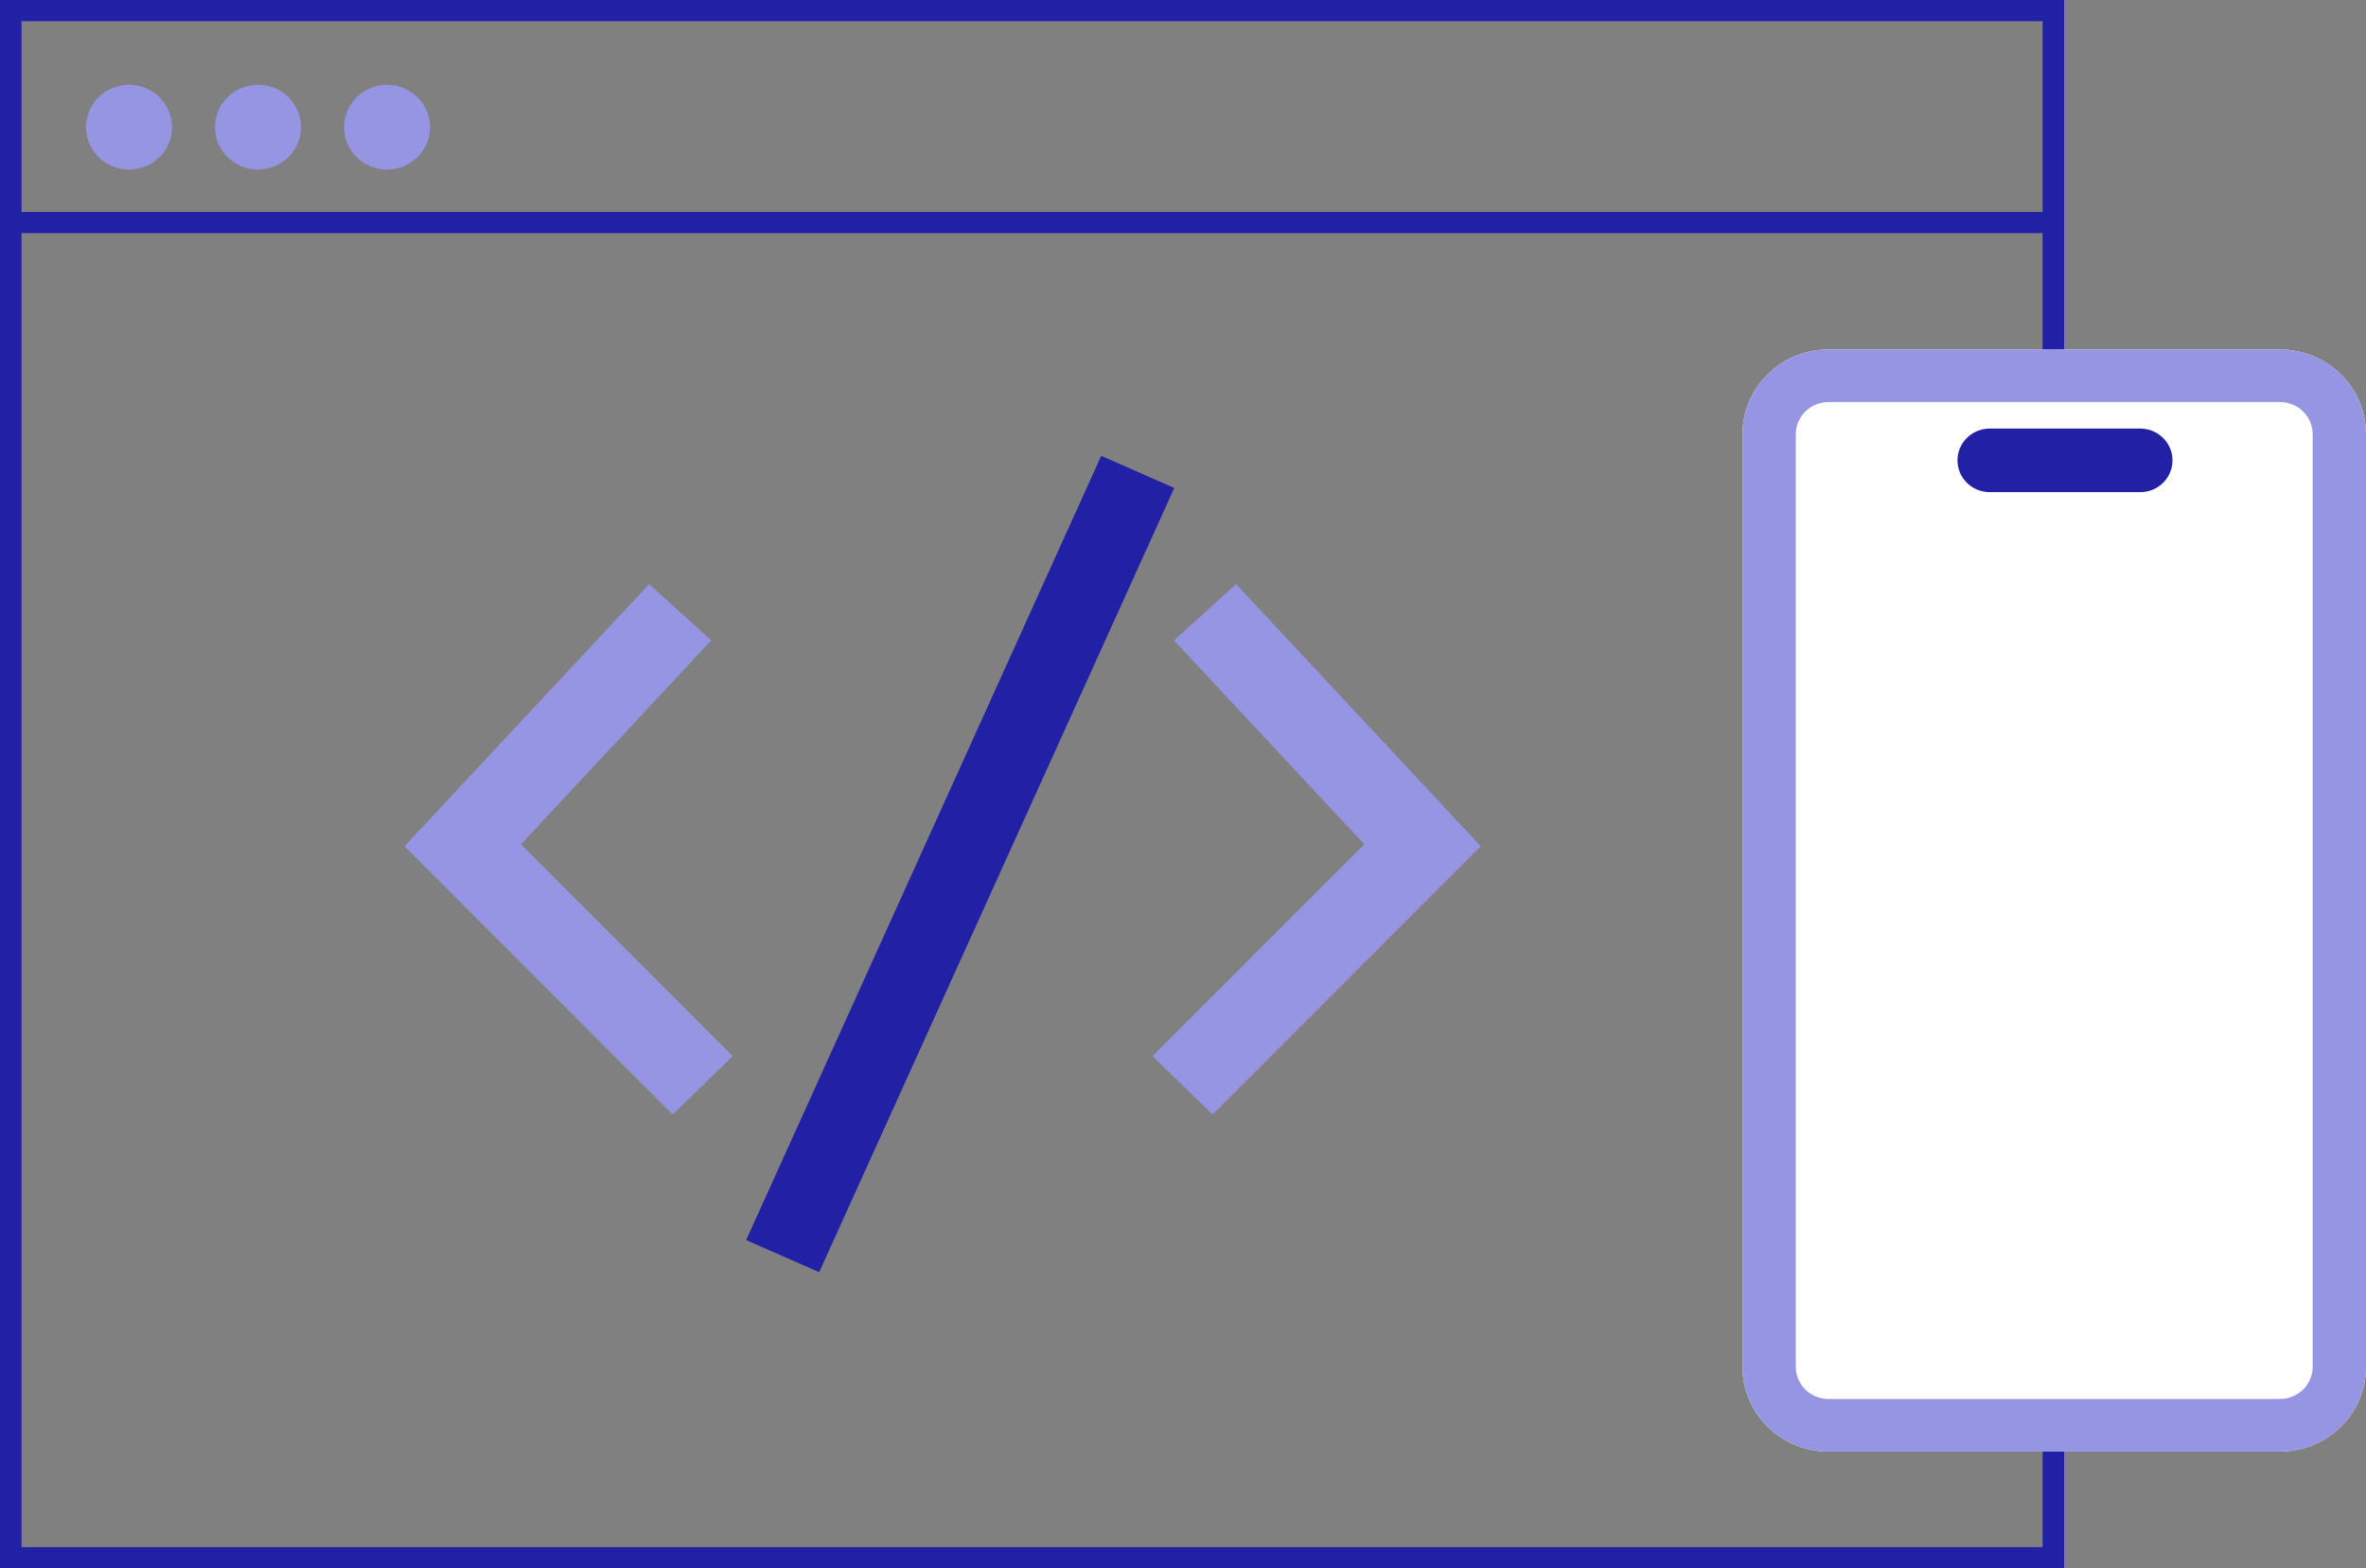
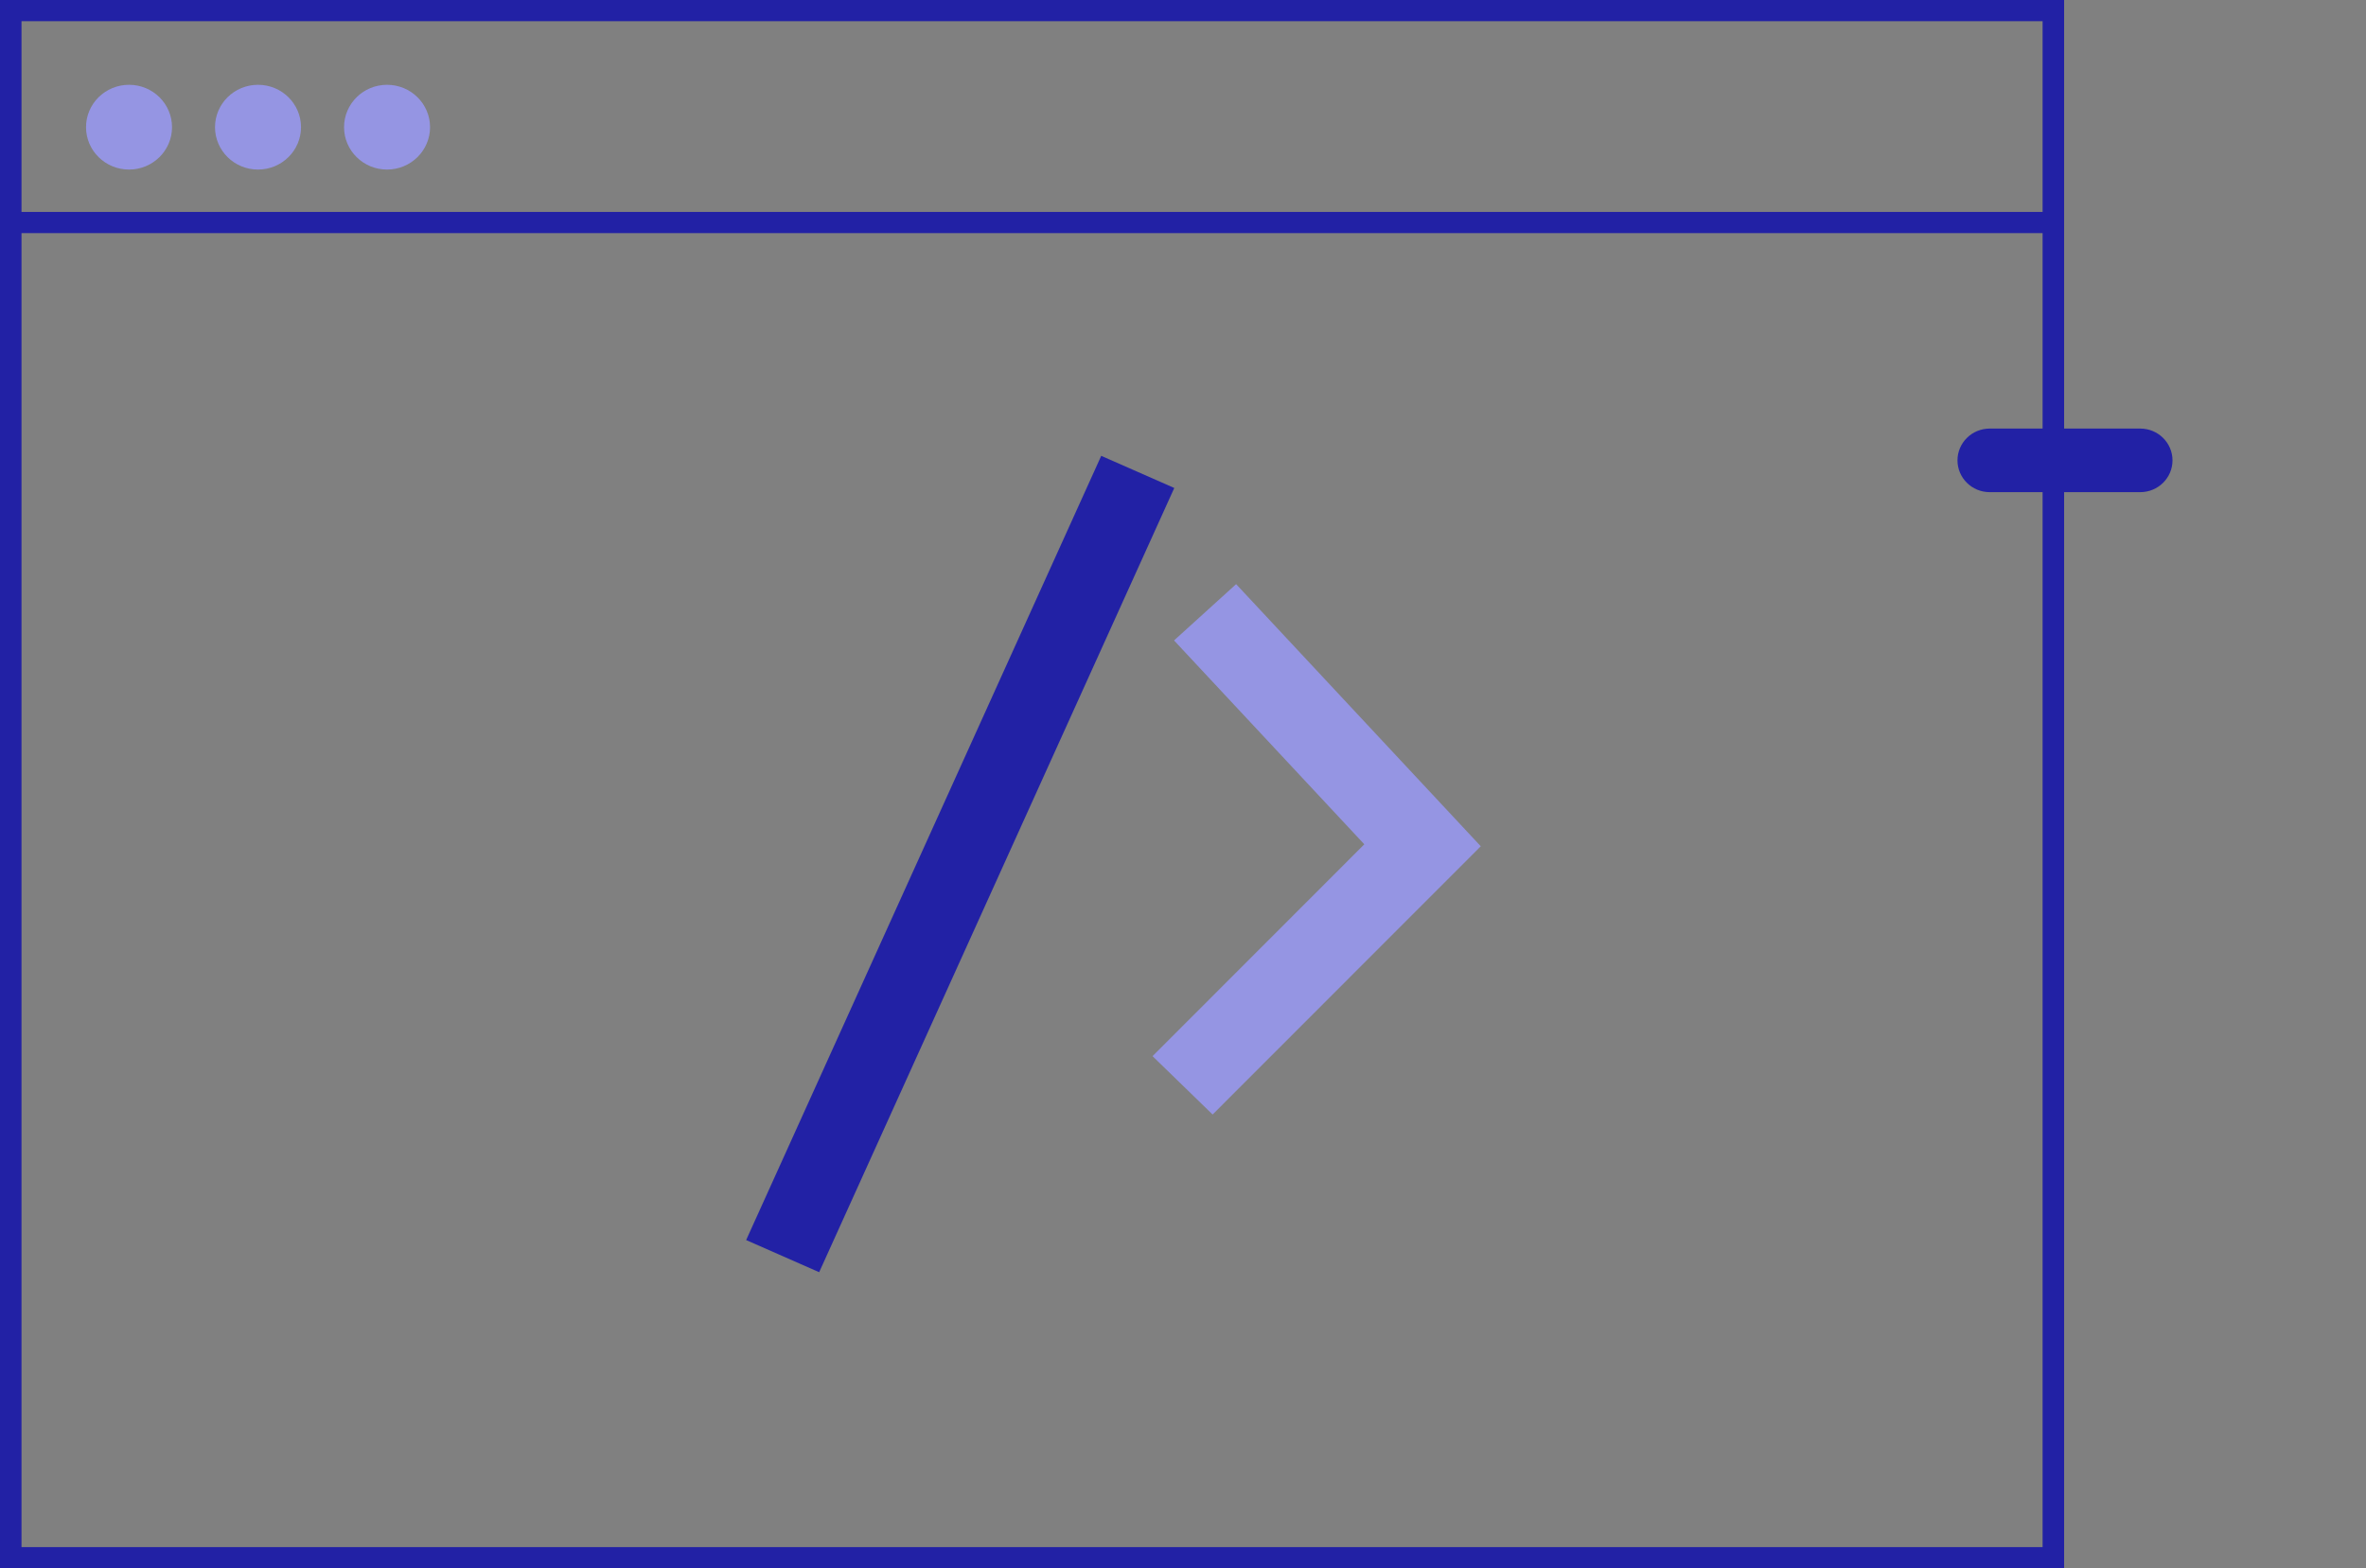
<svg xmlns="http://www.w3.org/2000/svg" width="89" height="59" viewBox="0 0 89 59" fill="none">
  <rect x="0" y="0" width="89" height="59" fill="#808080" stroke="none" />
  <path fill-rule="evenodd" clip-rule="evenodd" d="M77.644 59H0V0H77.644V59ZM0.809 0.797H76.835V7.973L0.809 7.973V0.797ZM0.809 8.77V58.203H76.835V8.77L0.809 8.77Z" fill="#2221A5" />
-   <path d="M65.545 16.338C65.545 14.577 66.993 13.149 68.78 13.149H85.765C87.552 13.149 89 14.577 89 16.338V51.419C89 53.18 87.552 54.608 85.765 54.608H68.78C66.993 54.608 65.545 53.18 65.545 51.419V16.338Z" fill="white" />
-   <path fill-rule="evenodd" clip-rule="evenodd" d="M85.765 15.126H68.78C68.101 15.126 67.551 15.669 67.551 16.338V51.419C67.551 52.088 68.101 52.631 68.78 52.631H85.765C86.444 52.631 86.994 52.088 86.994 51.419V16.338C86.994 15.669 86.444 15.126 85.765 15.126ZM68.78 13.149C66.993 13.149 65.545 14.577 65.545 16.338V51.419C65.545 53.18 66.993 54.608 68.78 54.608H85.765C87.552 54.608 89 53.18 89 51.419V16.338C89 14.577 87.552 13.149 85.765 13.149H68.78Z" fill="#9595E3" />
  <path d="M73.633 17.319C73.633 16.659 74.176 16.123 74.846 16.123H80.508C81.178 16.123 81.721 16.659 81.721 17.319C81.721 17.98 81.178 18.515 80.508 18.515H74.846C74.176 18.515 73.633 17.98 73.633 17.319Z" fill="#2221A5" />
  <path d="M6.471 4.785C6.471 5.665 5.747 6.379 4.854 6.379C3.96 6.379 3.236 5.665 3.236 4.785C3.236 3.904 3.96 3.19 4.854 3.19C5.747 3.19 6.471 3.904 6.471 4.785Z" fill="#9595E3" />
  <path d="M11.323 4.785C11.323 5.665 10.599 6.379 9.705 6.379C8.812 6.379 8.088 5.665 8.088 4.785C8.088 3.904 8.812 3.19 9.705 3.19C10.599 3.19 11.323 3.904 11.323 4.785Z" fill="#9595E3" />
  <path d="M16.177 4.785C16.177 5.665 15.453 6.379 14.559 6.379C13.666 6.379 12.942 5.665 12.942 4.785C12.942 3.904 13.666 3.19 14.559 3.19C15.453 3.19 16.177 3.904 16.177 4.785Z" fill="#9595E3" />
-   <path fill-rule="evenodd" clip-rule="evenodd" d="M24.418 21.976L26.753 24.094L19.596 31.763L27.562 39.733L25.302 41.929L15.215 31.837L24.418 21.976Z" fill="#9595E3" />
  <path fill-rule="evenodd" clip-rule="evenodd" d="M46.498 21.976L44.163 24.094L51.32 31.763L43.354 39.733L45.614 41.929L55.701 31.837L46.498 21.976Z" fill="#9595E3" />
  <path fill-rule="evenodd" clip-rule="evenodd" d="M28.067 46.652L41.424 17.149L44.172 18.358L30.814 47.861L28.067 46.652Z" fill="#2221A5" />
</svg>